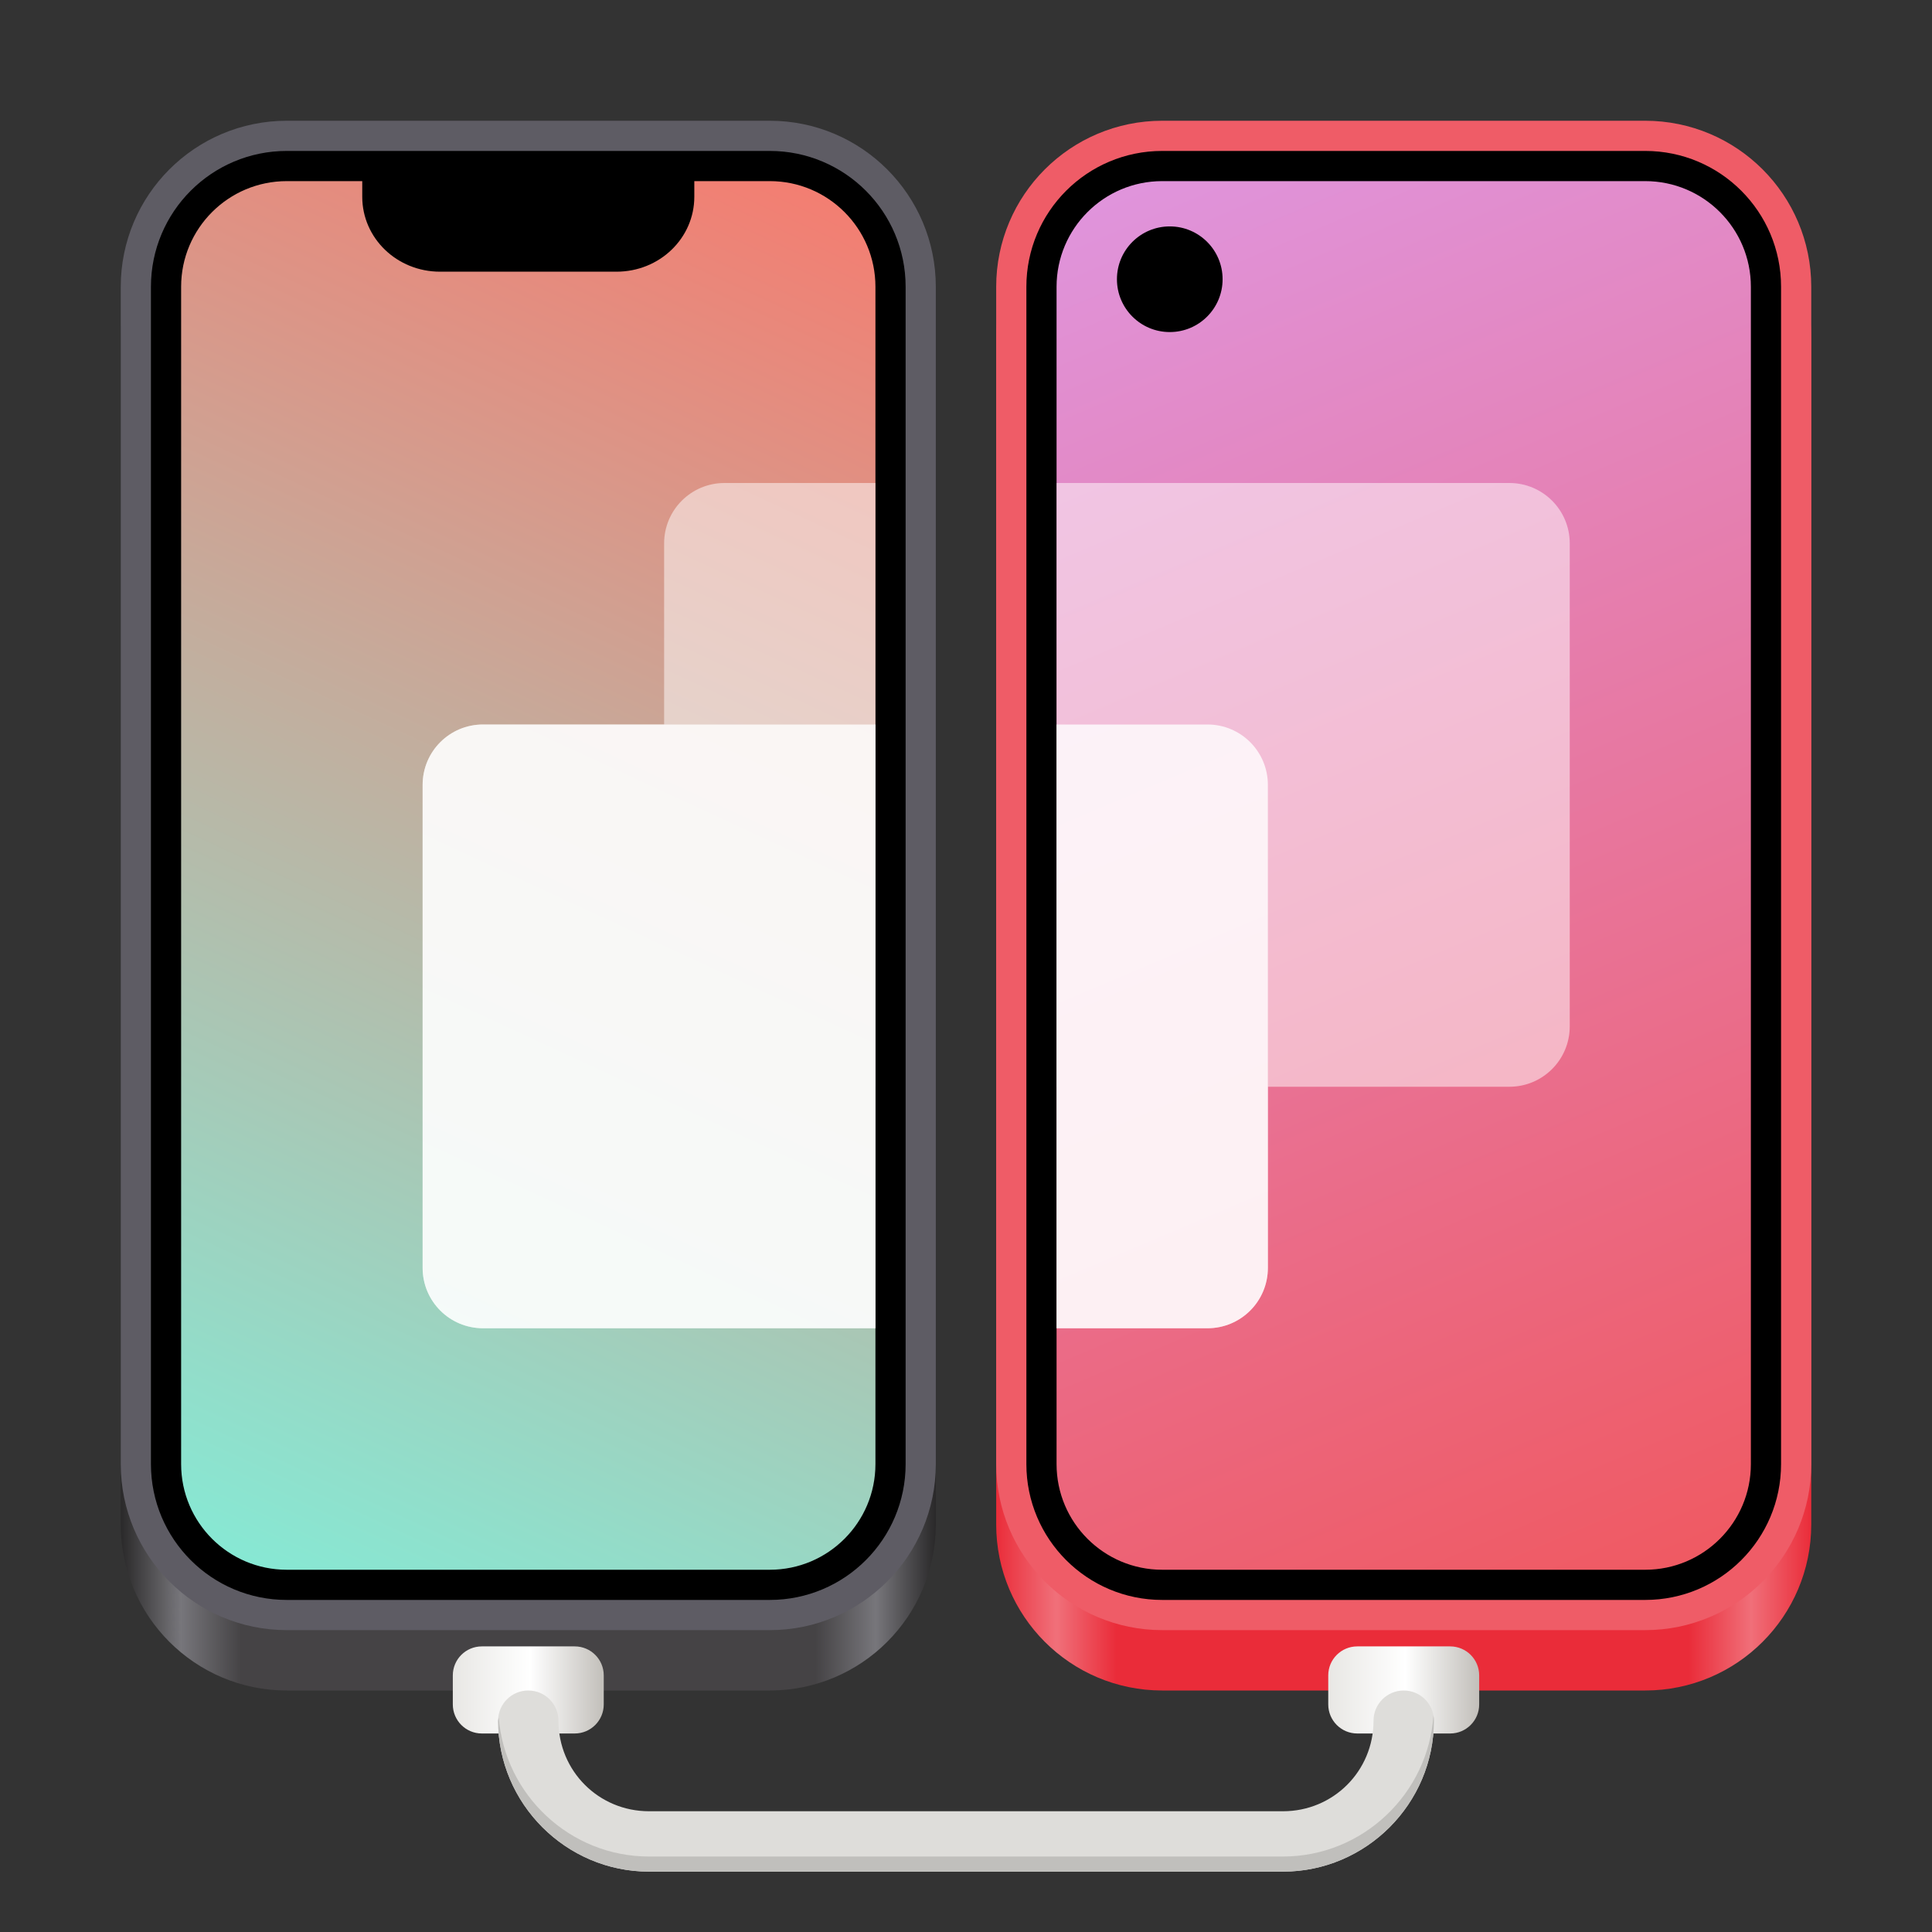
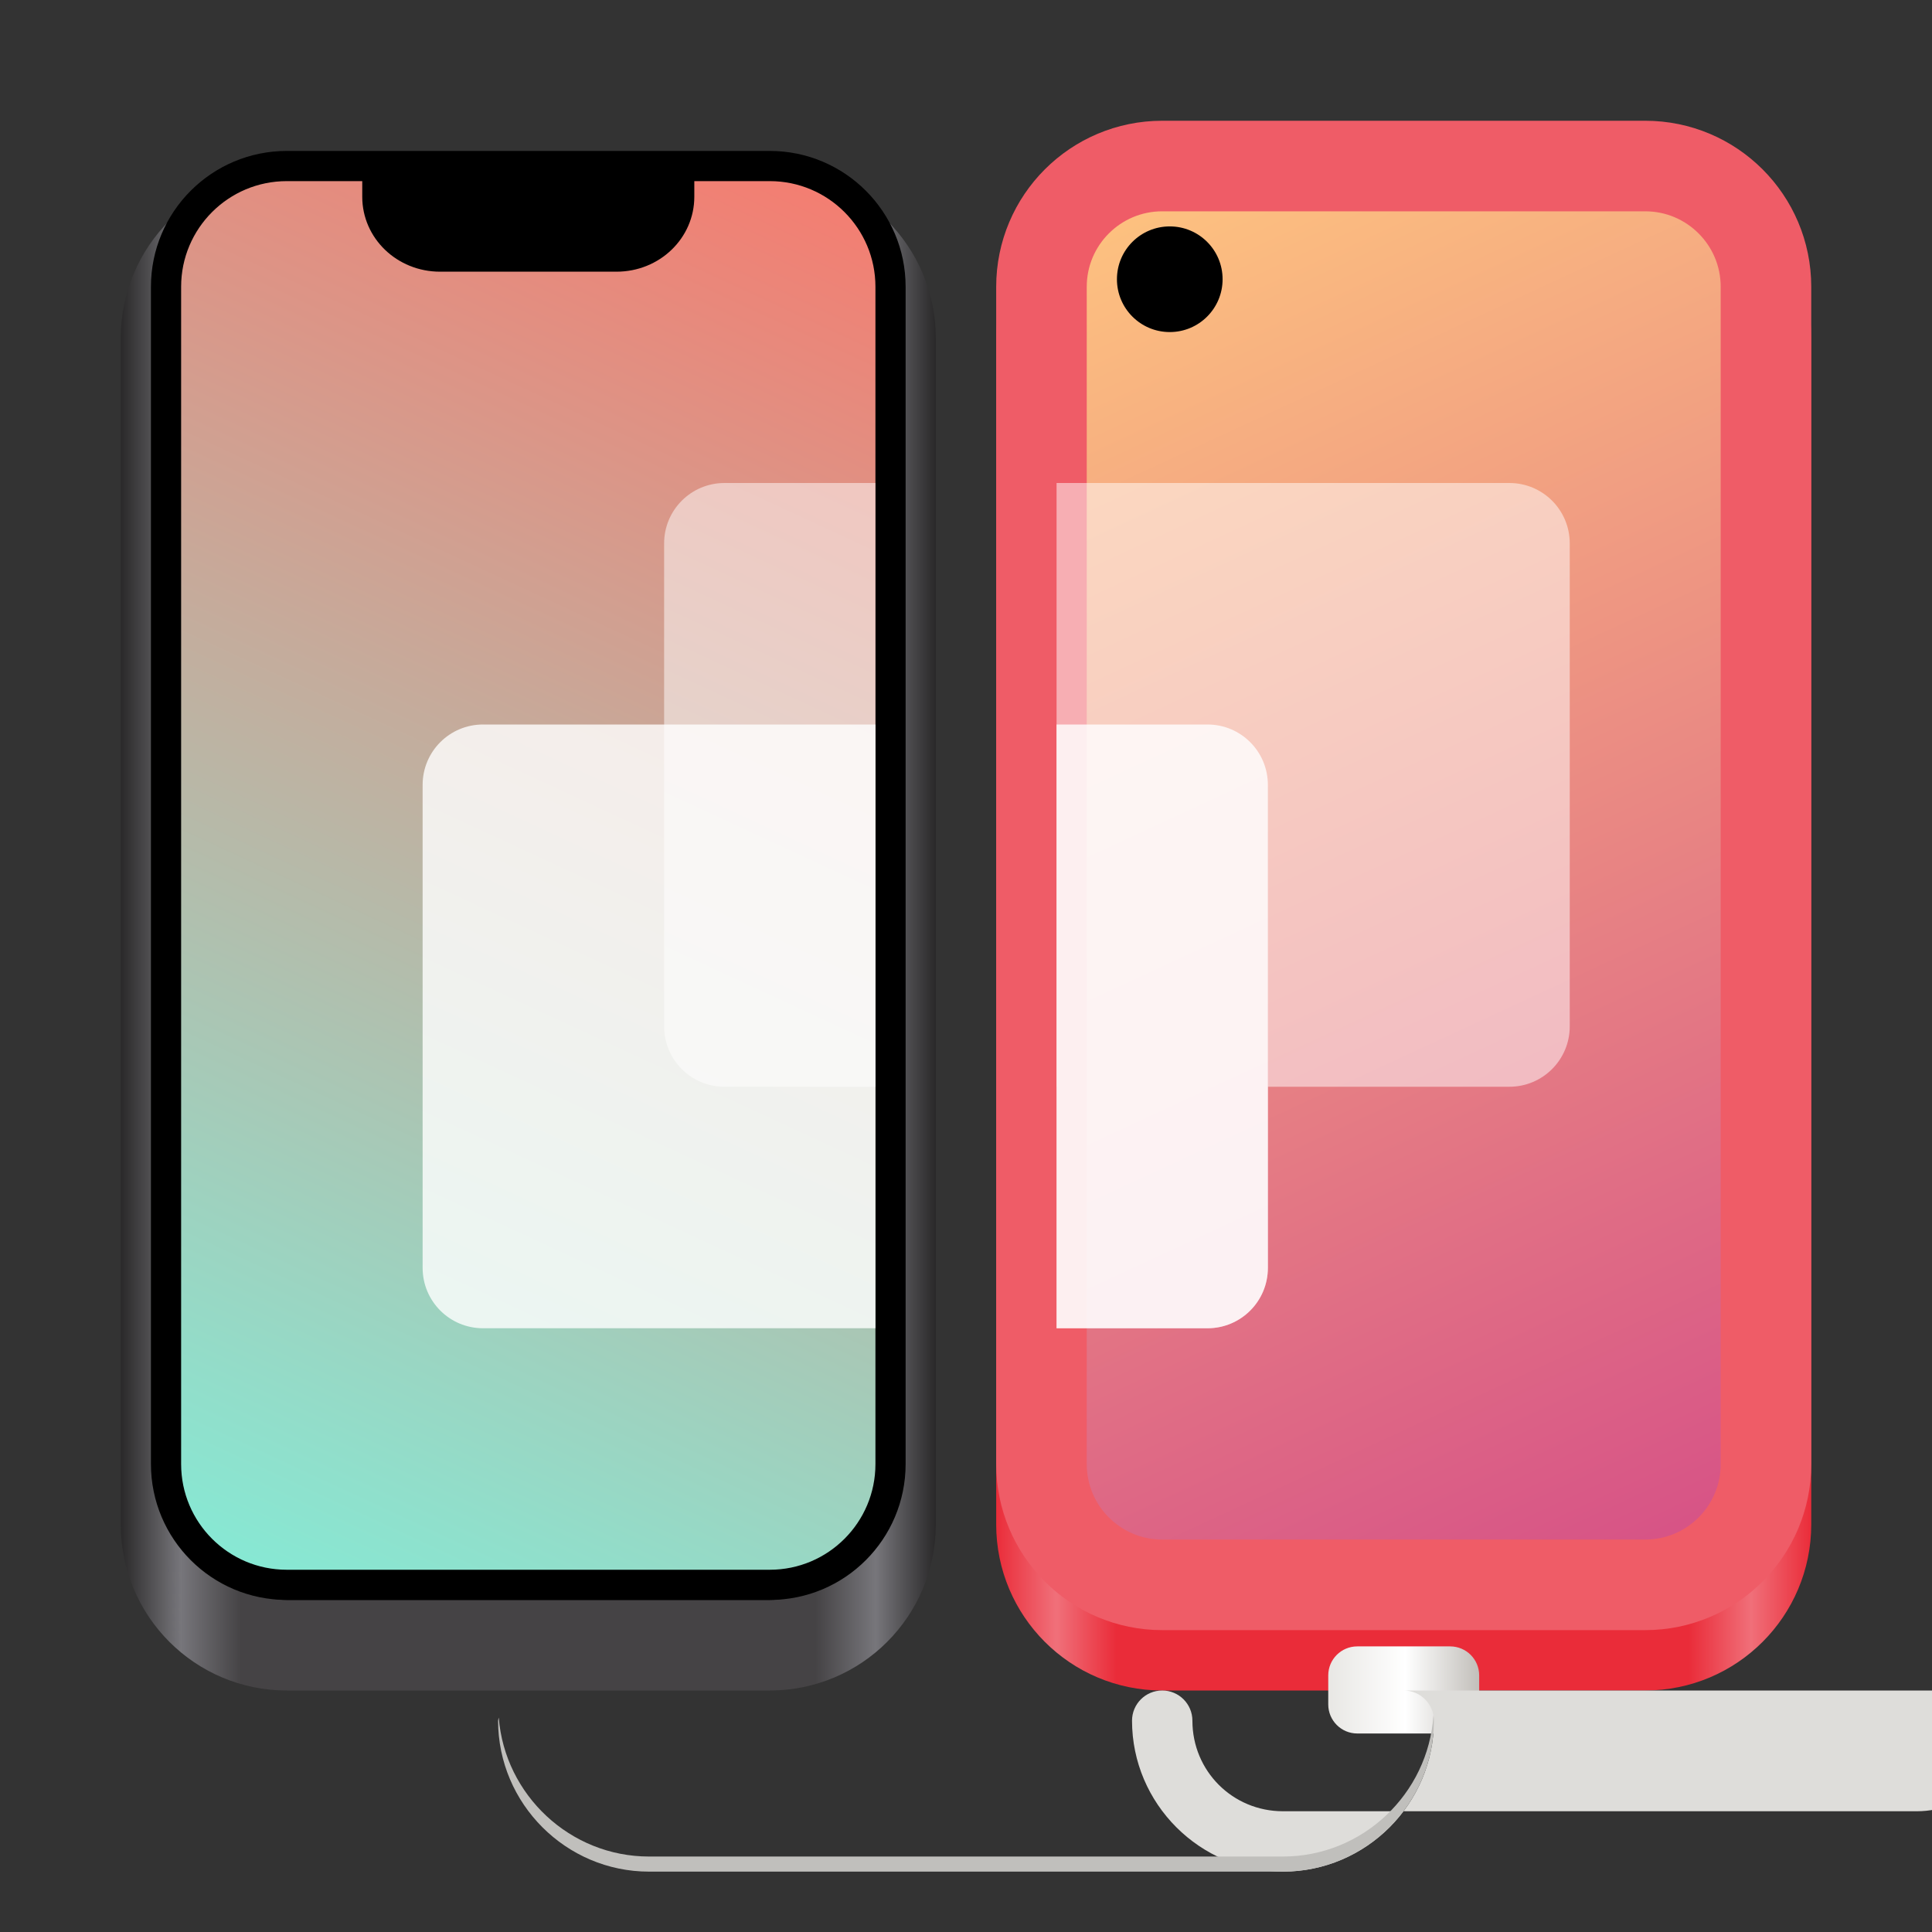
<svg xmlns="http://www.w3.org/2000/svg" xmlns:xlink="http://www.w3.org/1999/xlink" height="128px" viewBox="0 0 128 128" width="128px">
  <rect x="0" y="0" width="128" height="128" fill="#333333" stroke="none" />
  <filter id="a" height="100%" width="100%" x="0%" y="0%">
    <feColorMatrix color-interpolation-filters="sRGB" values="0 0 0 0 1 0 0 0 0 1 0 0 0 0 1 0 0 0 1 0" />
  </filter>
  <linearGradient id="b" gradientTransform="matrix(6.291 0 0 6.096 103.731 52.596)" gradientUnits="userSpaceOnUse" x1="-0.752" x2="7.832" y1="8.761" y2="8.761">
    <stop offset="0" stop-color="#ea2c39" />
    <stop offset="0.074" stop-color="#f0707a" />
    <stop offset="0.148" stop-color="#ea2c39" />
    <stop offset="0.849" stop-color="#ea2c39" />
    <stop offset="0.926" stop-color="#f06f79" />
    <stop offset="1" stop-color="#ea2c39" />
  </linearGradient>
  <linearGradient id="c" gradientTransform="matrix(6.291 0 0 6.058 101.539 51.539)" gradientUnits="userSpaceOnUse" x1="0.073" x2="7.704" y1="0.076" y2="15.924">
    <stop offset="0" stop-color="#ffc77f" />
    <stop offset="1" stop-color="#d44b87" />
  </linearGradient>
  <linearGradient id="d" gradientTransform="matrix(6.291 0 0 6.096 -94.269 18.596)" gradientUnits="userSpaceOnUse" x1="-0.752" x2="7.832" y1="11.222" y2="11.222">
    <stop offset="0" stop-color="#292829" />
    <stop offset="0.074" stop-color="#77767b" />
    <stop offset="0.148" stop-color="#454345" />
    <stop offset="0.852" stop-color="#454345" />
    <stop offset="0.926" stop-color="#77767b" />
    <stop offset="1" stop-color="#292829" />
  </linearGradient>
  <linearGradient id="e" gradientTransform="matrix(6.291 0 0 6.058 -67.461 26.539)" gradientUnits="userSpaceOnUse" x1="0.073" x2="7.704" y1="0.076" y2="15.924">
    <stop offset="0" stop-color="#f77a6e" />
    <stop offset="1" stop-color="#81eed9" />
  </linearGradient>
  <linearGradient id="f" gradientUnits="userSpaceOnUse">
    <stop offset="0" stop-color="#e8e7e4" />
    <stop offset="0.511" stop-color="#ffffff" />
    <stop offset="1" stop-color="#c2bfba" />
  </linearGradient>
  <linearGradient id="g" gradientTransform="matrix(7.58 0 0 6.5 66.168 7.41)" x1="2.88" x2="4.2" xlink:href="#f" y1="16.085" y2="16.085" />
  <linearGradient id="h" gradientTransform="matrix(6.291 0 0 6.058 76.539 26.539)" gradientUnits="userSpaceOnUse" x1="0.073" x2="7.115" y1="0.076" y2="16.049">
    <stop offset="0" stop-color="#df96e0" />
    <stop offset="1" stop-color="#f0575d" />
  </linearGradient>
  <linearGradient id="i" gradientTransform="matrix(7.58 0 0 6.5 8.168 7.41)" x1="2.88" x2="4.2" xlink:href="#f" y1="16.085" y2="16.085" />
  <mask id="j">
    <g filter="url(#a)">
      <rect fill-opacity="0.5" height="153.6" width="153.6" x="-12.8" y="-12.8" />
    </g>
  </mask>
  <clipPath id="k">
    <path d="m 78 48 h 34 v 40 h -34 z m 0 0" />
  </clipPath>
  <clipPath id="l">
    <path d="m 86 33 h 32 c 4.418 0 8 2.559 8 5.715 v 55.715 c 0 3.156 -3.582 5.715 -8 5.715 h -32 c -4.418 0 -8 -2.559 -8 -5.715 v -55.715 c 0 -3.156 3.582 -5.715 8 -5.715 z m 0 0" />
  </clipPath>
  <clipPath id="m">
    <path d="m 52 48 h 14 v 40 h -14 z m 0 0" />
  </clipPath>
  <clipPath id="n">
    <path d="m 58 33 h -32 c -4.418 0 -8 2.559 -8 5.715 v 55.715 c 0 3.156 3.582 5.715 8 5.715 h 32 c 4.418 0 8 -2.559 8 -5.715 v -55.715 c 0 -3.156 -3.582 -5.715 -8 -5.715 z m 0 0" />
  </clipPath>
  <clipPath id="o">
    <path d="m 78 64 h 14 v 40 h -14 z m 0 0" />
  </clipPath>
  <clipPath id="p">
    <path d="m 86 49 h 32 c 4.418 0 8 2.559 8 5.715 v 55.715 c 0 3.156 -3.582 5.715 -8 5.715 h -32 c -4.418 0 -8 -2.559 -8 -5.715 v -55.715 c 0 -3.156 3.582 -5.715 8 -5.715 z m 0 0" />
  </clipPath>
  <clipPath id="q">
-     <path d="m 36 64 h 30 v 40 h -30 z m 0 0" />
-   </clipPath>
+     </clipPath>
  <clipPath id="r">
    <path d="m 58 49 h -32 c -4.418 0 -8 2.559 -8 5.715 v 55.715 c 0 3.156 3.582 5.715 8 5.715 h 32 c 4.418 0 8 -2.559 8 -5.715 v -55.715 c 0 -3.156 -3.582 -5.715 -8 -5.715 z m 0 0" />
  </clipPath>
  <clipPath id="s">
    <rect height="152" width="192" />
  </clipPath>
  <mask id="t">
    <g filter="url(#a)">
      <rect fill-opacity="0.8" height="153.6" width="153.6" x="-12.8" y="-12.8" />
    </g>
  </mask>
  <clipPath id="u">
    <path d="m 78 64 h 14 v 40 h -14 z m 0 0" />
  </clipPath>
  <clipPath id="v">
    <path d="m 86 49 h 32 c 4.418 0 8 2.559 8 5.715 v 55.715 c 0 3.156 -3.582 5.715 -8 5.715 h -32 c -4.418 0 -8 -2.559 -8 -5.715 v -55.715 c 0 -3.156 3.582 -5.715 8 -5.715 z m 0 0" />
  </clipPath>
  <clipPath id="w">
    <path d="m 36 64 h 30 v 40 h -30 z m 0 0" />
  </clipPath>
  <clipPath id="x">
    <path d="m 58 49 h -32 c -4.418 0 -8 2.559 -8 5.715 v 55.715 c 0 3.156 3.582 5.715 8 5.715 h 32 c 4.418 0 8 -2.559 8 -5.715 v -55.715 c 0 -3.156 -3.582 -5.715 -8 -5.715 z m 0 0" />
  </clipPath>
  <clipPath id="y">
    <rect height="152" width="192" />
  </clipPath>
  <g stroke-width="6">
    <path d="m 110 55.398 h 32 c 4.418 0 8 3.582 8 8 v 78.602 c 0 4.418 -3.582 8 -8 8 h -32 c -4.418 0 -8 -3.582 -8 -8 v -78.602 c 0 -4.418 3.582 -8 8 -8 z m 0 0" stroke="url(#b)" transform="matrix(1 0 0 1 -33 -41)" />
    <path d="m 110 52 h 32 c 4.418 0 8 3.582 8 8 v 78 c 0 4.418 -3.582 8 -8 8 h -32 c -4.418 0 -8 -3.582 -8 -8 v -78 c 0 -4.418 3.582 -8 8 -8 z m 0 0" fill="url(#c)" stroke="#ef5c67" transform="matrix(1 0 0 1 -33 -41)" />
    <path d="m -88 21.398 h 32 c 4.418 0 8 3.582 8 8 v 78.602 c 0 4.418 -3.582 8 -8 8 h -32 c -4.418 0 -8 -3.582 -8 -8 v -78.602 c 0 -4.418 3.582 -8 8 -8 z m 0 0" stroke="url(#d)" transform="matrix(1 0 0 1 107 -7)" />
-     <path d="m 19 11 h 32 c 4.418 0 8 3.582 8 8 v 78 c 0 4.418 -3.582 8 -8 8 h -32 c -4.418 0 -8 -3.582 -8 -8 v -78 c 0 -4.418 3.582 -8 8 -8 z m 0 0" stroke="#5e5c64" />
  </g>
  <path d="m -59 27 h 32 c 4.418 0 8 3.582 8 8 v 78 c 0 4.418 -3.582 8 -8 8 h -32 c -4.418 0 -8 -3.582 -8 -8 v -78 c 0 -4.418 3.582 -8 8 -8 z m 0 0" fill="url(#e)" stroke="#000000" stroke-width="2" transform="matrix(-1 0 0 1 -8 -16)" />
  <path d="m 24 11 v 2.035 c 0 2.75 2.301 4.965 5.156 4.965 h 11.688 c 2.855 0 5.156 -2.215 5.156 -4.965 v -2.035 z m 0 0" />
  <path d="m 89.922 109.078 h 6.156 c 1.062 0 1.922 0.859 1.922 1.922 v 1.922 c 0 1.062 -0.859 1.926 -1.922 1.926 h -6.156 c -1.062 0 -1.922 -0.863 -1.922 -1.926 v -1.922 c 0 -1.062 0.859 -1.922 1.922 -1.922 z m 0 0" fill="url(#g)" />
-   <path d="m 85 27 h 32 c 4.418 0 8 3.582 8 8 v 78 c 0 4.418 -3.582 8 -8 8 h -32 c -4.418 0 -8 -3.582 -8 -8 v -78 c 0 -4.418 3.582 -8 8 -8 z m 0 0" fill="url(#h)" stroke="#000000" stroke-width="2" transform="matrix(1 0 0 1 -8 -16)" />
  <path d="m 81 18.5 c 0 1.934 -1.566 3.5 -3.5 3.5 s -3.5 -1.566 -3.5 -3.5 s 1.566 -3.5 3.5 -3.5 s 3.5 1.566 3.5 3.5 z m 0 0" />
-   <path d="m 31.922 109.078 h 6.156 c 1.062 0 1.922 0.859 1.922 1.922 v 1.922 c 0 1.062 -0.859 1.926 -1.922 1.926 h -6.156 c -1.062 0 -1.922 -0.863 -1.922 -1.926 v -1.922 c 0 -1.062 0.859 -1.922 1.922 -1.922 z m 0 0" fill="url(#i)" />
-   <path d="m 93 112 c 1.105 0 2 0.895 2 2 c 0 5.5 -4.5 10 -10 10 h -42 c -5.5 0 -10 -4.5 -10 -10 c 0 -1.105 0.895 -2 2 -2 s 2 0.895 2 2 c 0 3.336 2.664 6 6 6 h 42 c 3.336 0 6 -2.664 6 -6 c 0 -1.105 0.895 -2 2 -2 z m 0 0" fill="#deddda" />
+   <path d="m 93 112 c 1.105 0 2 0.895 2 2 c 0 5.5 -4.5 10 -10 10 c -5.5 0 -10 -4.5 -10 -10 c 0 -1.105 0.895 -2 2 -2 s 2 0.895 2 2 c 0 3.336 2.664 6 6 6 h 42 c 3.336 0 6 -2.664 6 -6 c 0 -1.105 0.895 -2 2 -2 z m 0 0" fill="#deddda" />
  <path d="m 94.969 113.652 c -0.344 5.195 -4.691 9.348 -9.969 9.348 h -42 c -5.23 0 -9.551 -4.074 -9.957 -9.207 c -0.02 0.066 -0.031 0.137 -0.043 0.207 c 0 5.5 4.5 10 10 10 h 42 c 5.5 0 10 -4.5 10 -10 c 0 -0.117 -0.012 -0.234 -0.031 -0.348 z m 0 0" fill="#c0bfbc" />
  <g mask="url(#j)">
    <g clip-path="url(#s)" transform="matrix(1 0 0 1 -8 -16)">
      <g clip-path="url(#k)">
        <g clip-path="url(#l)">
          <path d="m 67 48 h 41 c 2.211 0 4 1.789 4 4 v 32 c 0 2.211 -1.789 4 -4 4 h -41 c -2.211 0 -4 -1.789 -4 -4 v -32 c 0 -2.211 1.789 -4 4 -4 z m 0 0" fill="#ffffff" />
        </g>
      </g>
      <g clip-path="url(#m)">
        <g clip-path="url(#n)">
          <path d="m 77 48 h -21 c -2.211 0 -4 1.789 -4 4 v 32 c 0 2.211 1.789 4 4 4 h 21 c 2.211 0 4 -1.789 4 -4 v -32 c 0 -2.211 -1.789 -4 -4 -4 z m 0 0" fill="#ffffff" />
        </g>
      </g>
      <g clip-path="url(#o)">
        <g clip-path="url(#p)">
          <path d="m 67 64 h 21 c 2.211 0 4 1.789 4 4 v 32 c 0 2.211 -1.789 4 -4 4 h -21 c -2.211 0 -4 -1.789 -4 -4 v -32 c 0 -2.211 1.789 -4 4 -4 z m 0 0" fill="#ffffff" />
        </g>
      </g>
      <g clip-path="url(#q)">
        <g clip-path="url(#r)">
          <path d="m 77 64 h -37 c -2.211 0 -4 1.789 -4 4 v 32 c 0 2.211 1.789 4 4 4 h 37 c 2.211 0 4 -1.789 4 -4 v -32 c 0 -2.211 -1.789 -4 -4 -4 z m 0 0" fill="#ffffff" />
        </g>
      </g>
    </g>
  </g>
  <g mask="url(#t)">
    <g clip-path="url(#y)" transform="matrix(1 0 0 1 -8 -16)">
      <g clip-path="url(#u)">
        <g clip-path="url(#v)">
          <path d="m 67 64 h 21 c 2.211 0 4 1.789 4 4 v 32 c 0 2.211 -1.789 4 -4 4 h -21 c -2.211 0 -4 -1.789 -4 -4 v -32 c 0 -2.211 1.789 -4 4 -4 z m 0 0" fill="#ffffff" />
        </g>
      </g>
      <g clip-path="url(#w)">
        <g clip-path="url(#x)">
          <path d="m 77 64 h -37 c -2.211 0 -4 1.789 -4 4 v 32 c 0 2.211 1.789 4 4 4 h 37 c 2.211 0 4 -1.789 4 -4 v -32 c 0 -2.211 -1.789 -4 -4 -4 z m 0 0" fill="#ffffff" />
        </g>
      </g>
    </g>
  </g>
</svg>